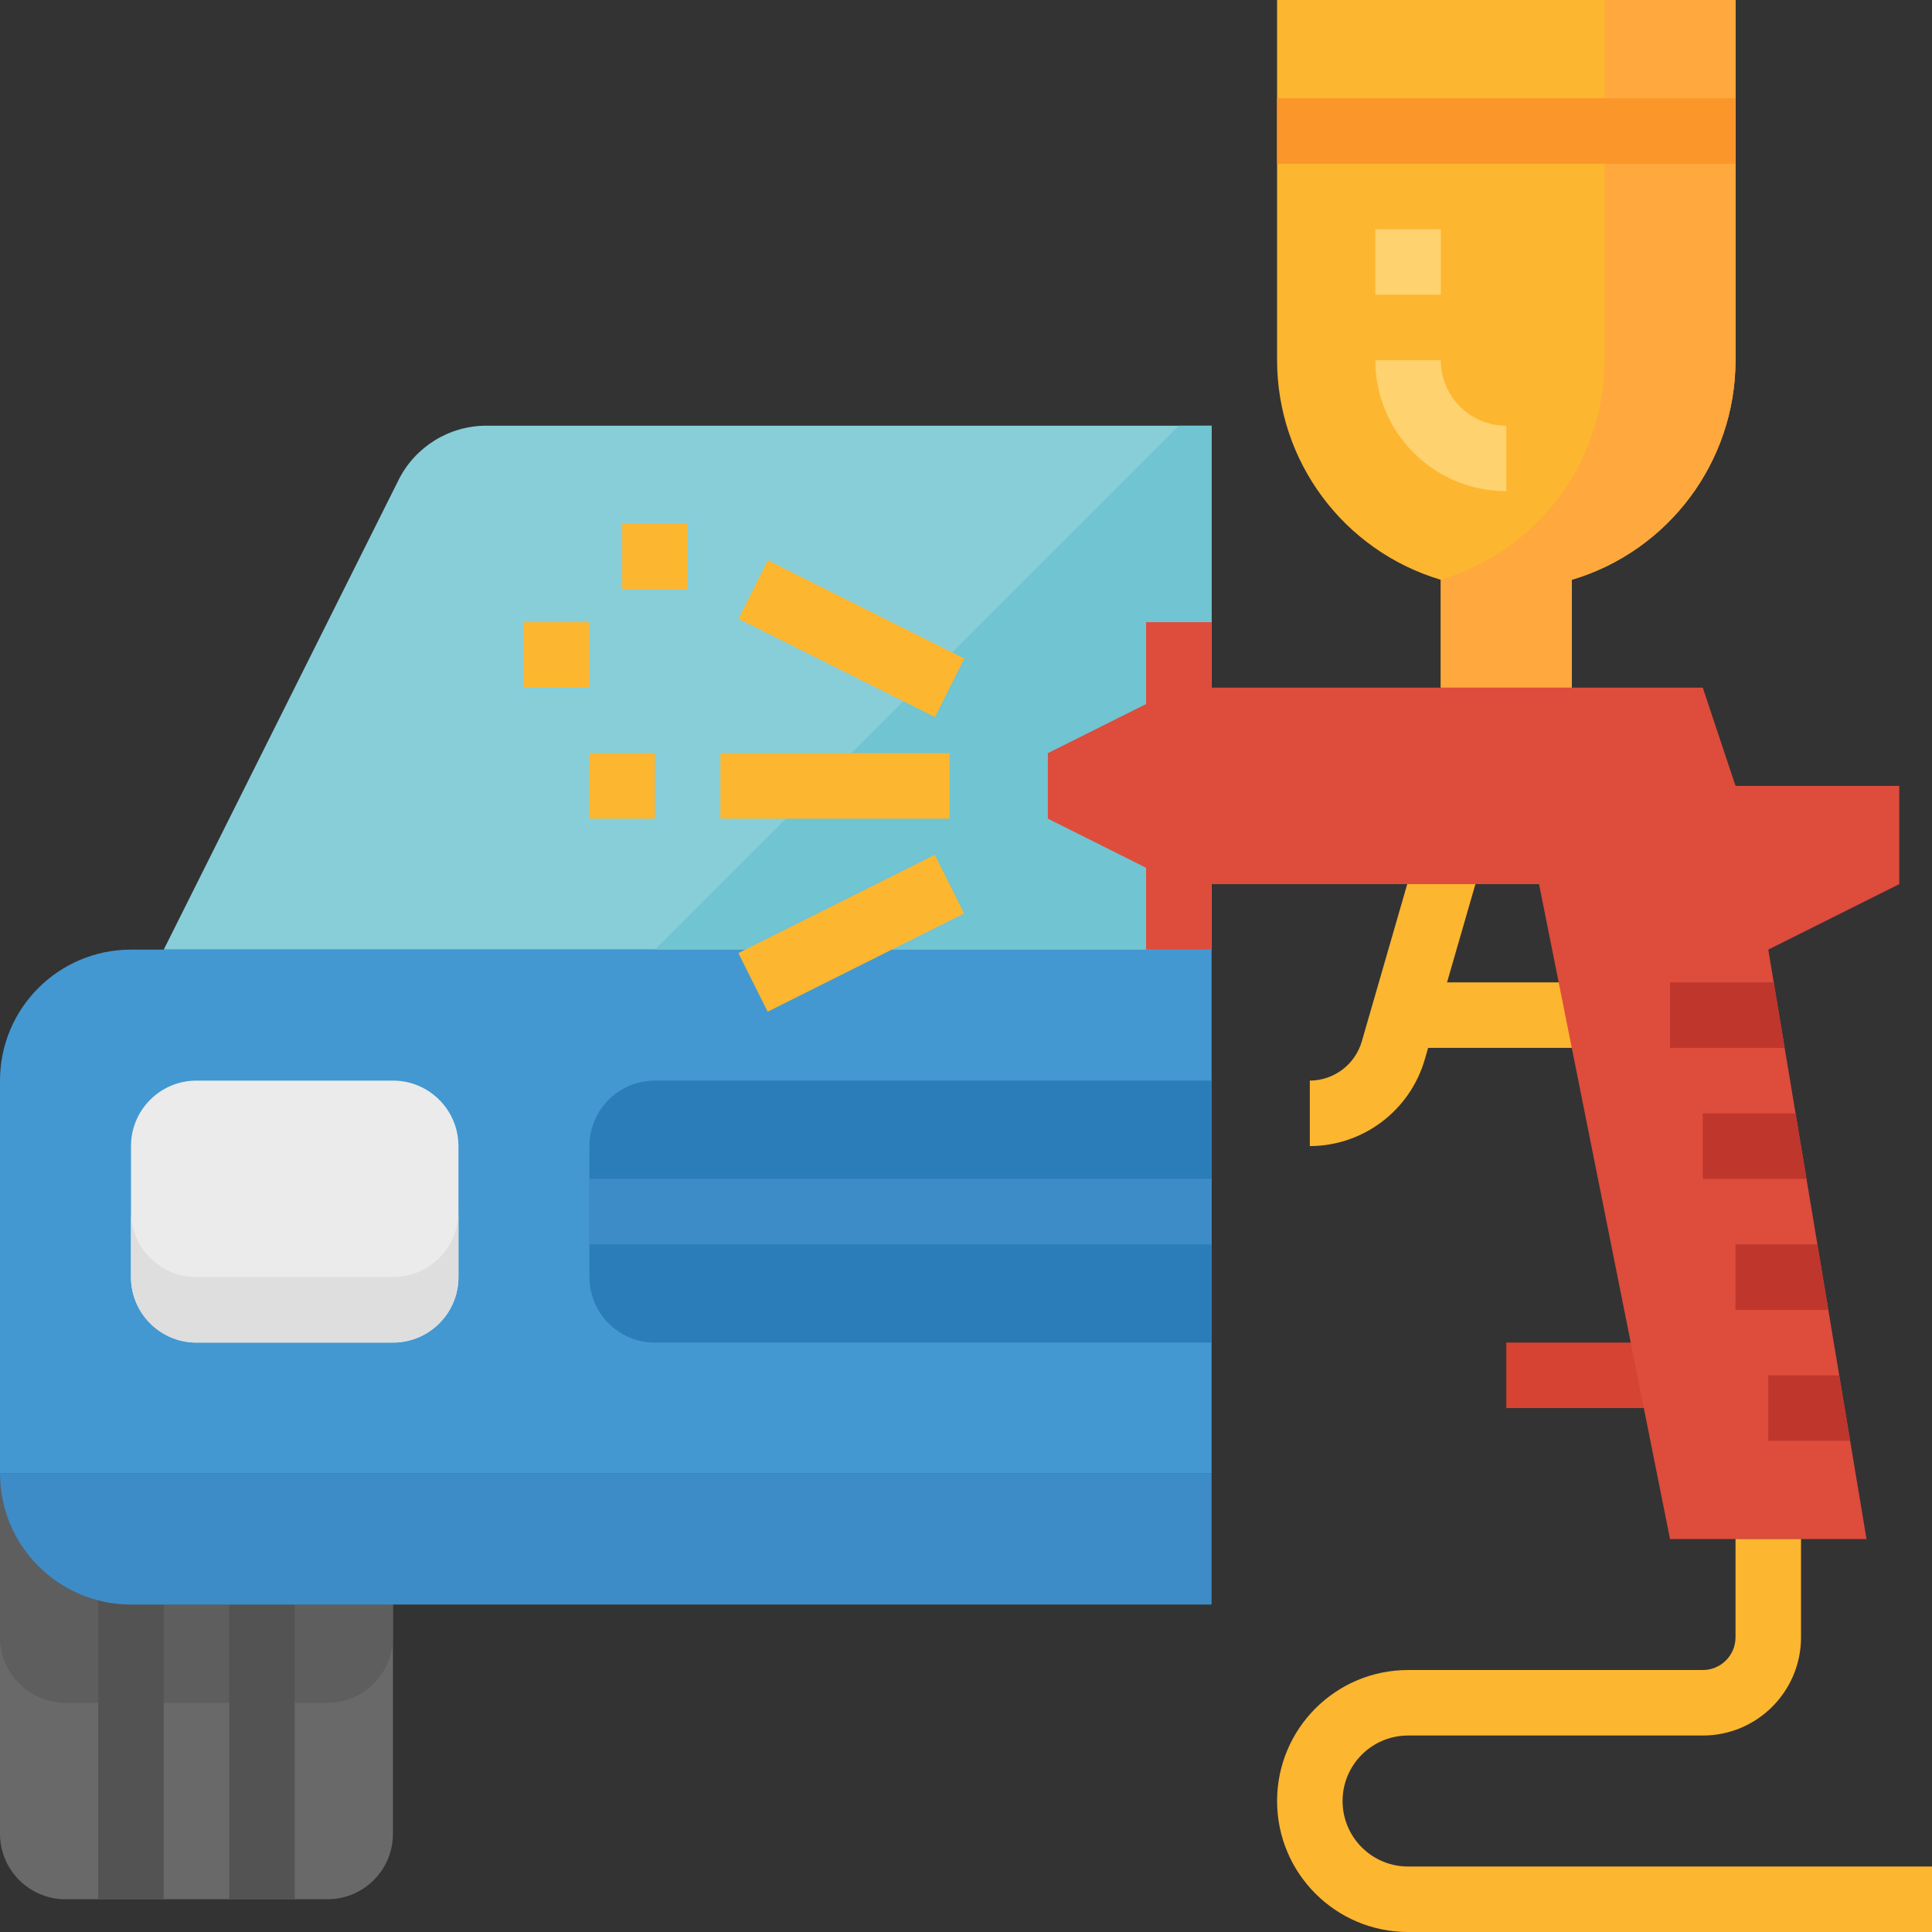
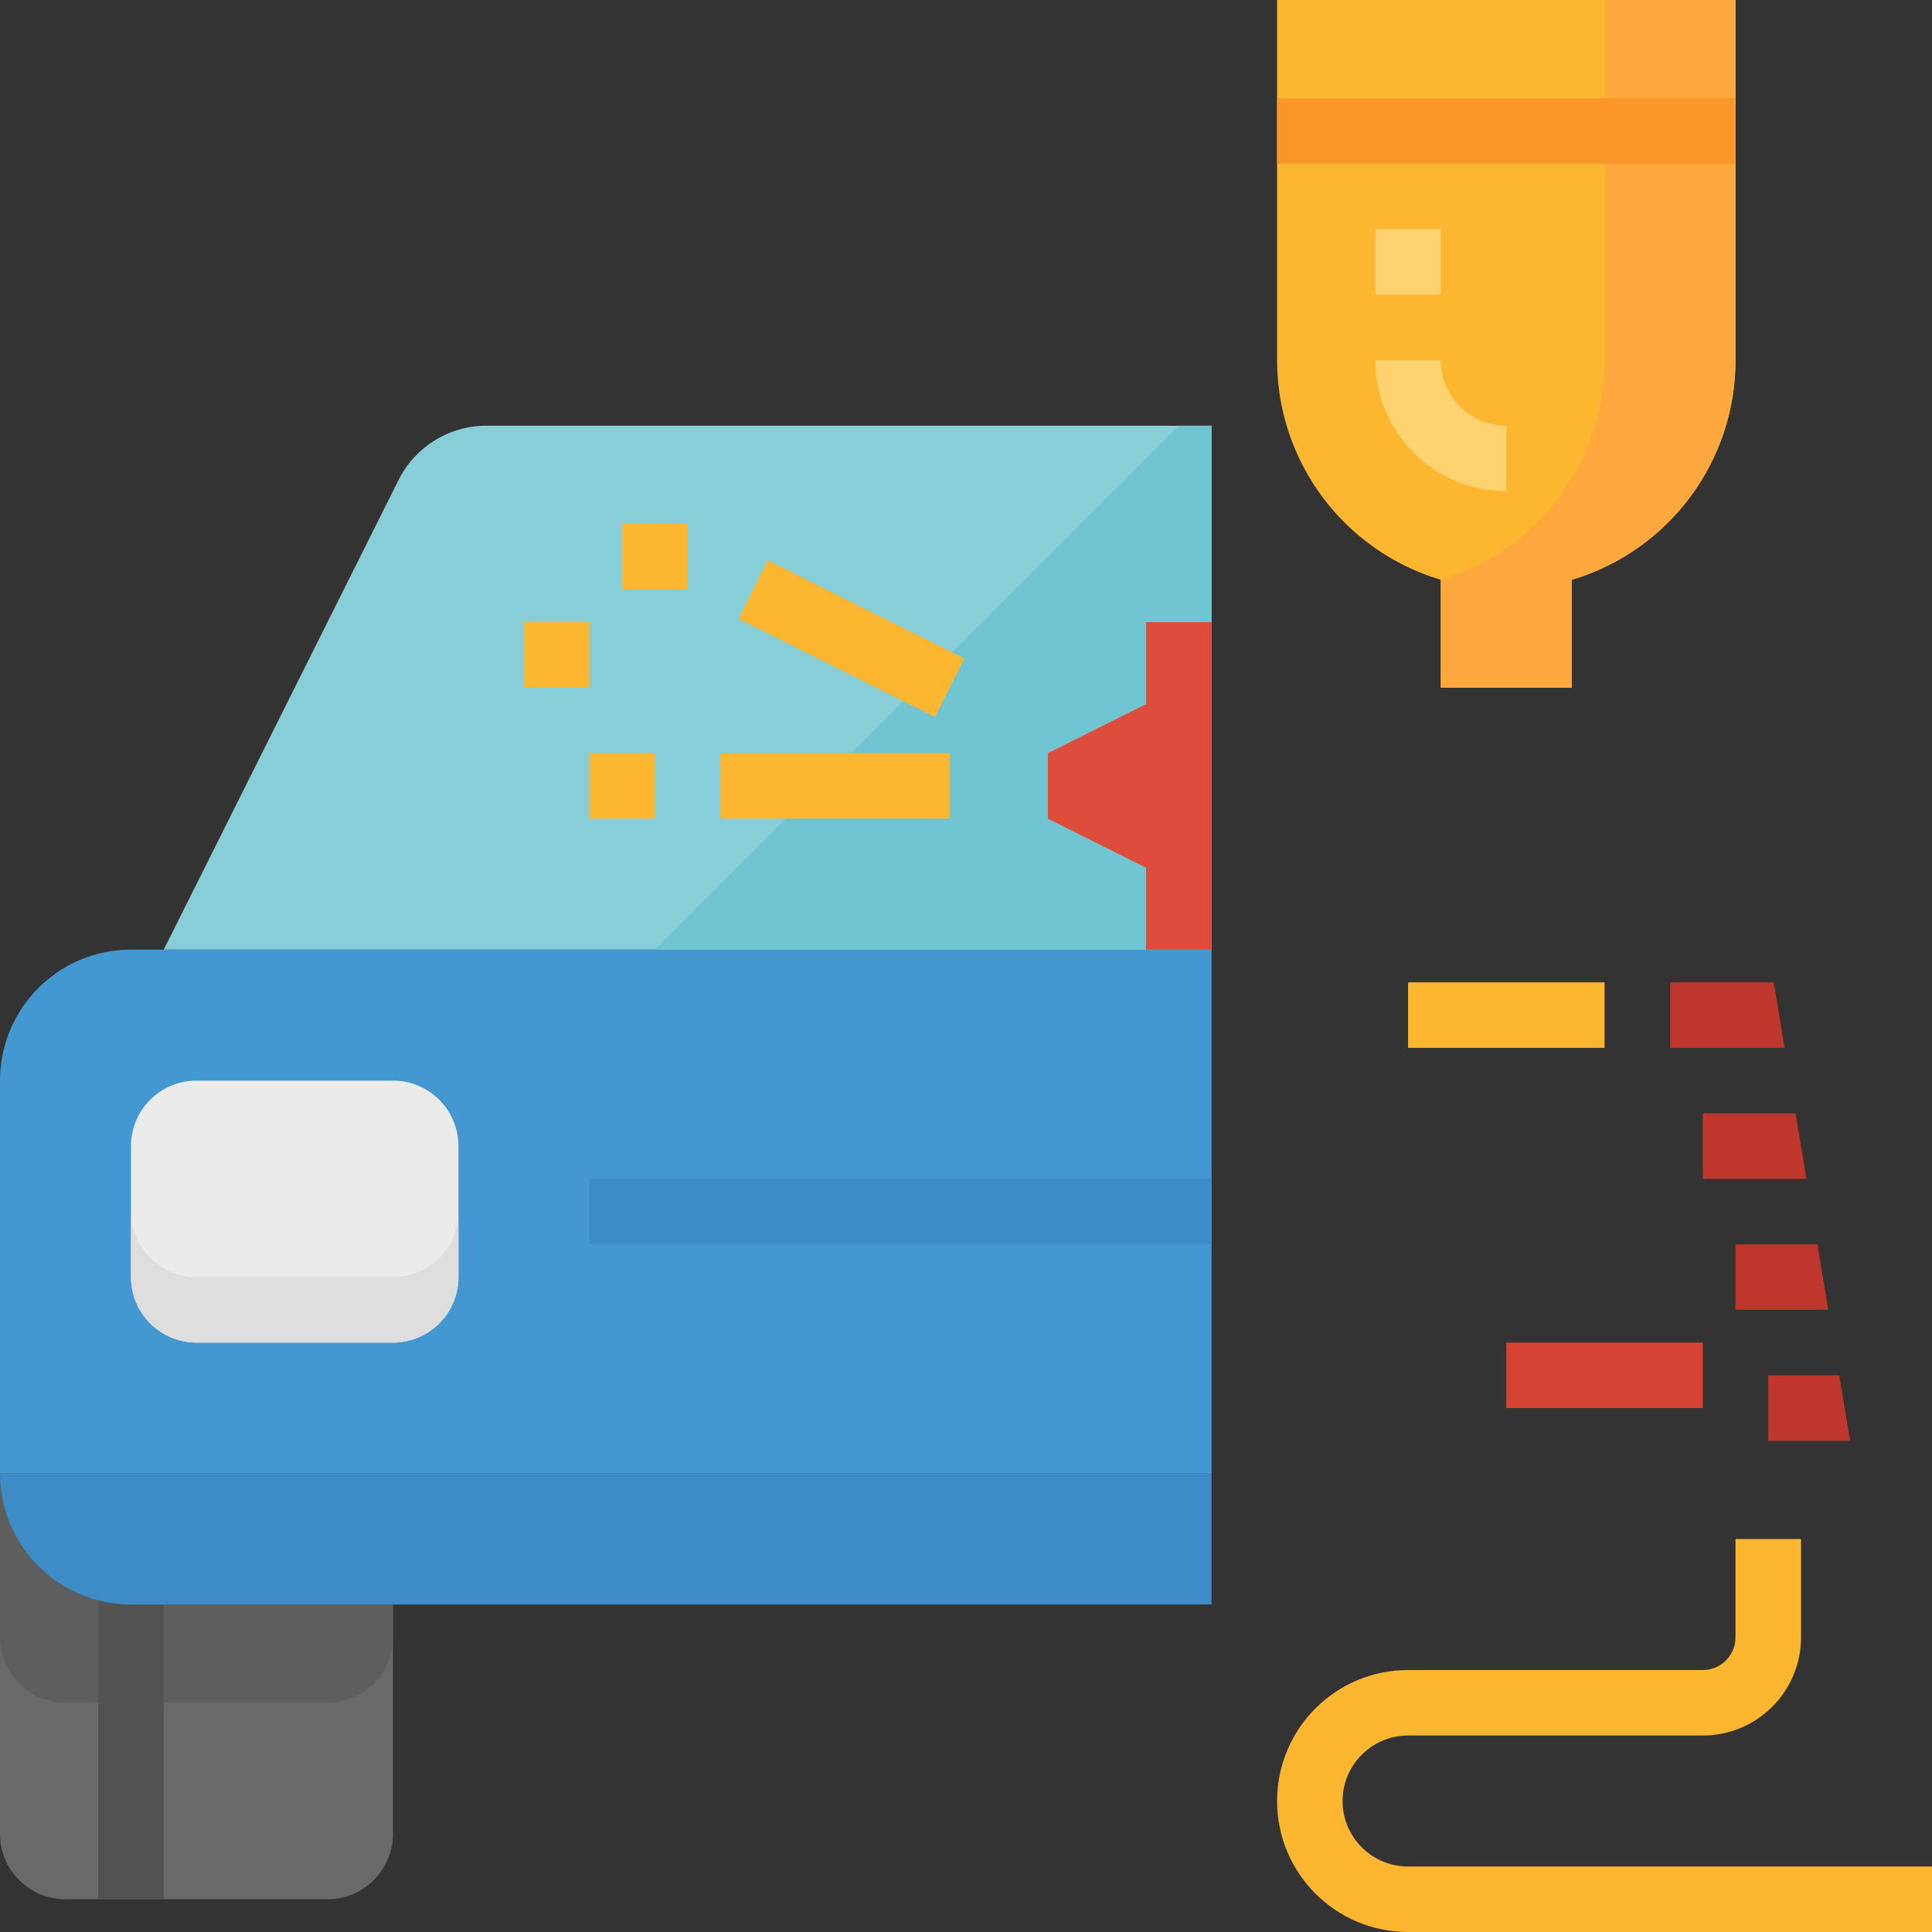
<svg xmlns="http://www.w3.org/2000/svg" version="1.1" id="Capa_1" x="0px" y="0px" viewBox="0 0 472 472" style="enable-background:new 0 0 472 472;" xml:space="preserve">
  <rect x="0" y="0" width="472" height="472" fill="#333333" stroke="none" />
  <g>
-     <path style="fill:#FDB62F;" d="M320,280v-16c5.896-0.025,11.07-3.935,12.704-9.6L352,187.6l15.384,4.4l-19.296,66.816   C344.468,271.331,333.028,279.959,320,280L320,280z" />
    <path style="fill:#FDB62F;" d="M344,240h48v16h-48V240z" />
  </g>
  <path style="fill:#87CED9;" d="M118.832,104c-9.089,0-17.398,5.135-21.464,13.264L40,232h256V104H118.832z" />
  <path style="fill:#696969;" d="M80,464H16c-8.837,0-16-7.163-16-16v-88c0,17.673,14.327,32,32,32h64v56  C96,456.837,88.837,464,80,464z" />
  <path style="fill:#5E5E5F;" d="M0,360v40c0,8.837,7.163,16,16,16h64c8.837,0,16-7.163,16-16v-8H32C14.327,392,0,377.673,0,360z" />
  <g>
    <path style="fill:#535354;" d="M24,376h16v88H24V376z" />
-     <path style="fill:#535354;" d="M56,376h16v88H56V376z" />
+     <path style="fill:#535354;" d="M56,376h16v88V376z" />
  </g>
  <path style="fill:#4398D1;" d="M296,360H0v-96c0-17.673,14.327-32,32-32h264" />
  <path style="fill:#3E8CC7;" d="M0,360c0,17.673,14.327,32,32,32h264v-32H0z" />
-   <path style="fill:#2A7DB8;" d="M296,328H160c-8.837,0-16-7.163-16-16v-32c0-8.837,7.163-16,16-16h136" />
  <path style="fill:#3E8CC7;" d="M144,288h152v16H144V288z" />
  <path style="fill:#EBEBEB;" d="M48,264h48c8.837,0,16,7.163,16,16v32c0,8.837-7.163,16-16,16H48c-8.837,0-16-7.163-16-16v-32  C32,271.163,39.163,264,48,264z" />
  <path style="fill:#DEDEDE;" d="M96,312H48c-8.837,0-16-7.163-16-16v16c0,8.837,7.163,16,16,16h48c8.837,0,16-7.163,16-16v-16  C112,304.837,104.837,312,96,312z" />
  <path style="fill:#71C4D1;" d="M160,232h136V104h-8L160,232z" />
  <path style="fill:#FDB62F;" d="M312,0v88c0.008,24.759,16.273,46.574,40,53.648V168h32v-26.352  c23.727-7.074,39.992-28.889,40-53.648V0H312z" />
  <path style="fill:#FFA83D;" d="M392,0v88c-0.008,24.759-16.273,46.574-40,53.648V168h32v-26.352  c23.727-7.074,39.992-28.889,40-53.648V0H392z" />
  <path style="fill:#FA962A;" d="M312,24h112v16H312V24z" />
  <path style="fill:#D64333;" d="M368,328h48v16h-48V328z" />
  <g>
-     <path style="fill:#DE4C3C;" d="M432,232l32-16v-24h-40l-8-24H288v48h88l32,160h48L432,232z" />
    <path style="fill:#DE4C3C;" d="M288,168l-32,16v16l32,16V168z" />
    <path style="fill:#DE4C3C;" d="M280,152h16v80h-16V152z" />
  </g>
  <g>
    <path style="fill:#FDB62F;" d="M472,472H344c-17.673,0-32-14.327-32-32s14.327-32,32-32h72c4.418,0,8-3.582,8-8v-24h16v24   c0,13.255-10.745,24-24,24h-72c-8.837,0-16,7.163-16,16s7.163,16,16,16h128V472z" />
    <path style="fill:#FDB62F;" d="M176,184h56v16h-56V184z" />
    <path style="fill:#FDB62F;" d="M180.421,151.186l7.155-14.311l47.999,23.999l-7.155,14.311L180.421,151.186z" />
-     <path style="fill:#FDB62F;" d="M180.388,232.848l47.999-23.999l7.155,14.311l-47.999,23.999L180.388,232.848z" />
    <path style="fill:#FDB62F;" d="M144,184h16v16h-16V184z" />
    <path style="fill:#FDB62F;" d="M152,128h16v16h-16V128z" />
    <path style="fill:#FDB62F;" d="M128,152h16v16h-16V152z" />
  </g>
  <g>
    <path style="fill:#FDD26F;" d="M368,120c-17.673,0-32-14.327-32-32h16c0,8.837,7.163,16,16,16V120z" />
    <path style="fill:#FDD26F;" d="M336,56h16v16h-16V56z" />
  </g>
  <g>
    <path style="fill:#BF362C;" d="M432,336v16h20l-2.664-16H432z" />
    <path style="fill:#BF362C;" d="M424,320h22.664L444,304h-20V320z" />
    <path style="fill:#BF362C;" d="M416,288h25.336l-2.672-16H416V288z" />
    <path style="fill:#BF362C;" d="M408,256h28l-2.664-16H408V256z" />
  </g>
  <g>
</g>
  <g>
</g>
  <g>
</g>
  <g>
</g>
  <g>
</g>
  <g>
</g>
  <g>
</g>
  <g>
</g>
  <g>
</g>
  <g>
</g>
  <g>
</g>
  <g>
</g>
  <g>
</g>
  <g>
</g>
  <g>
</g>
</svg>